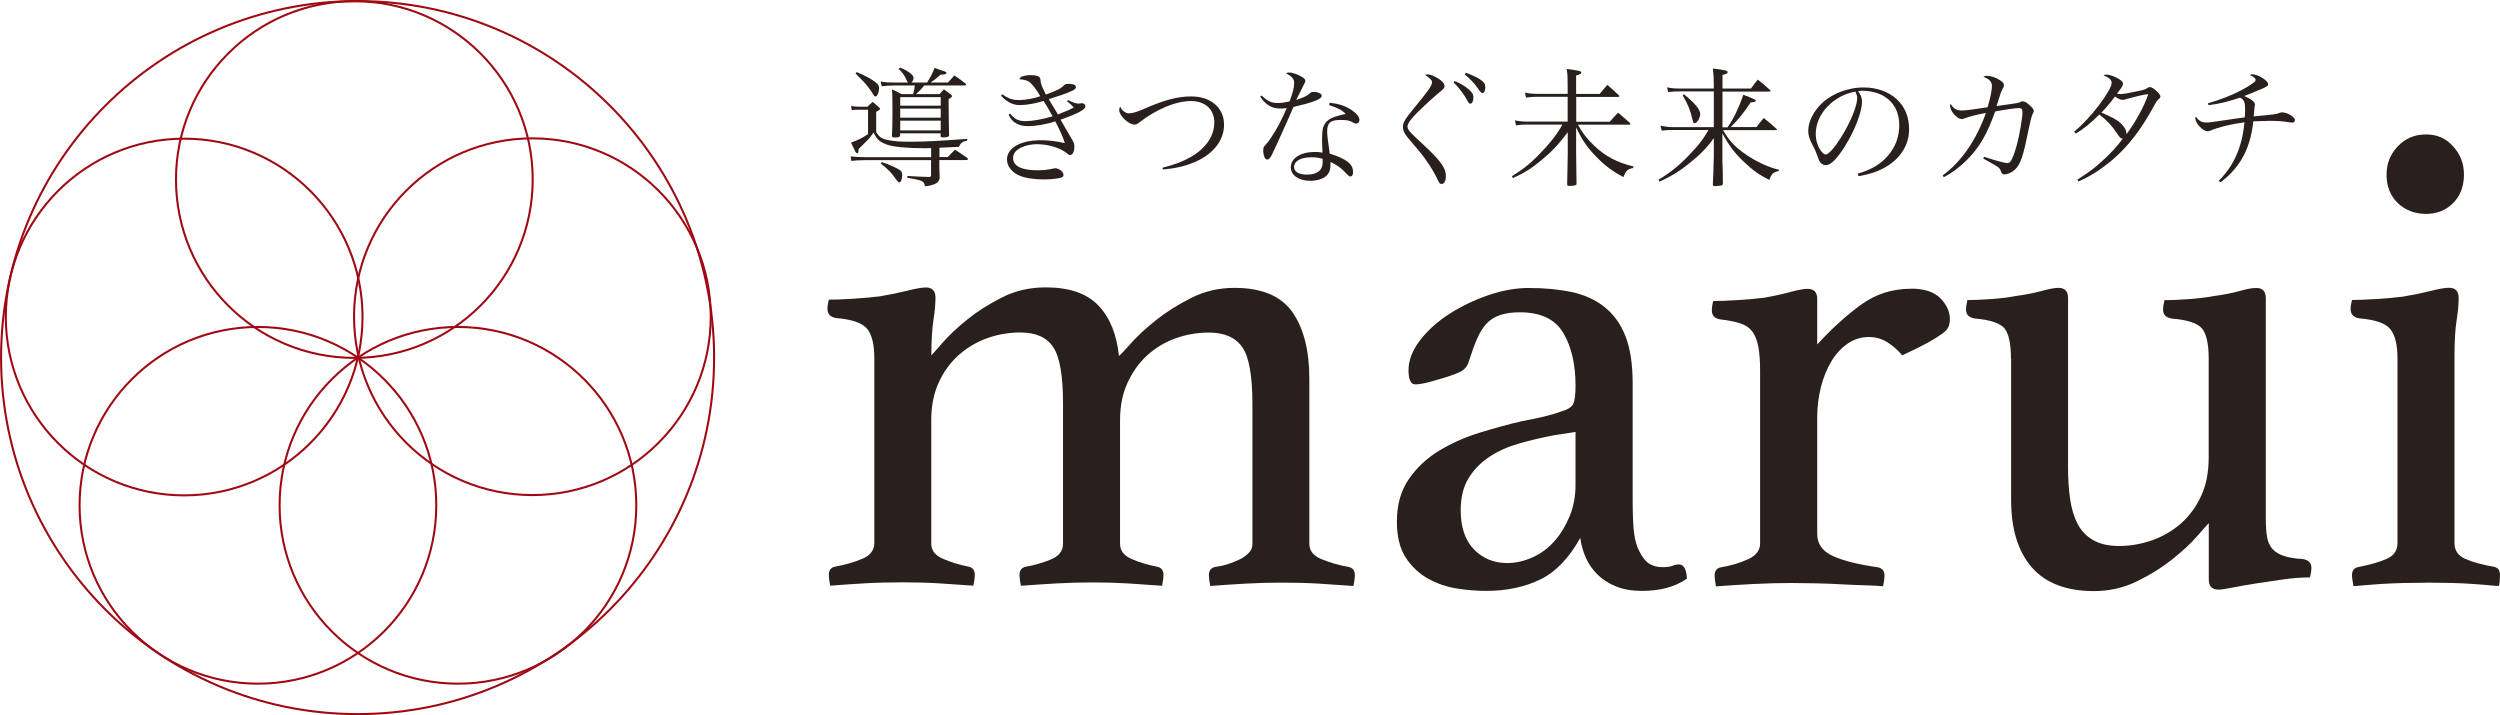
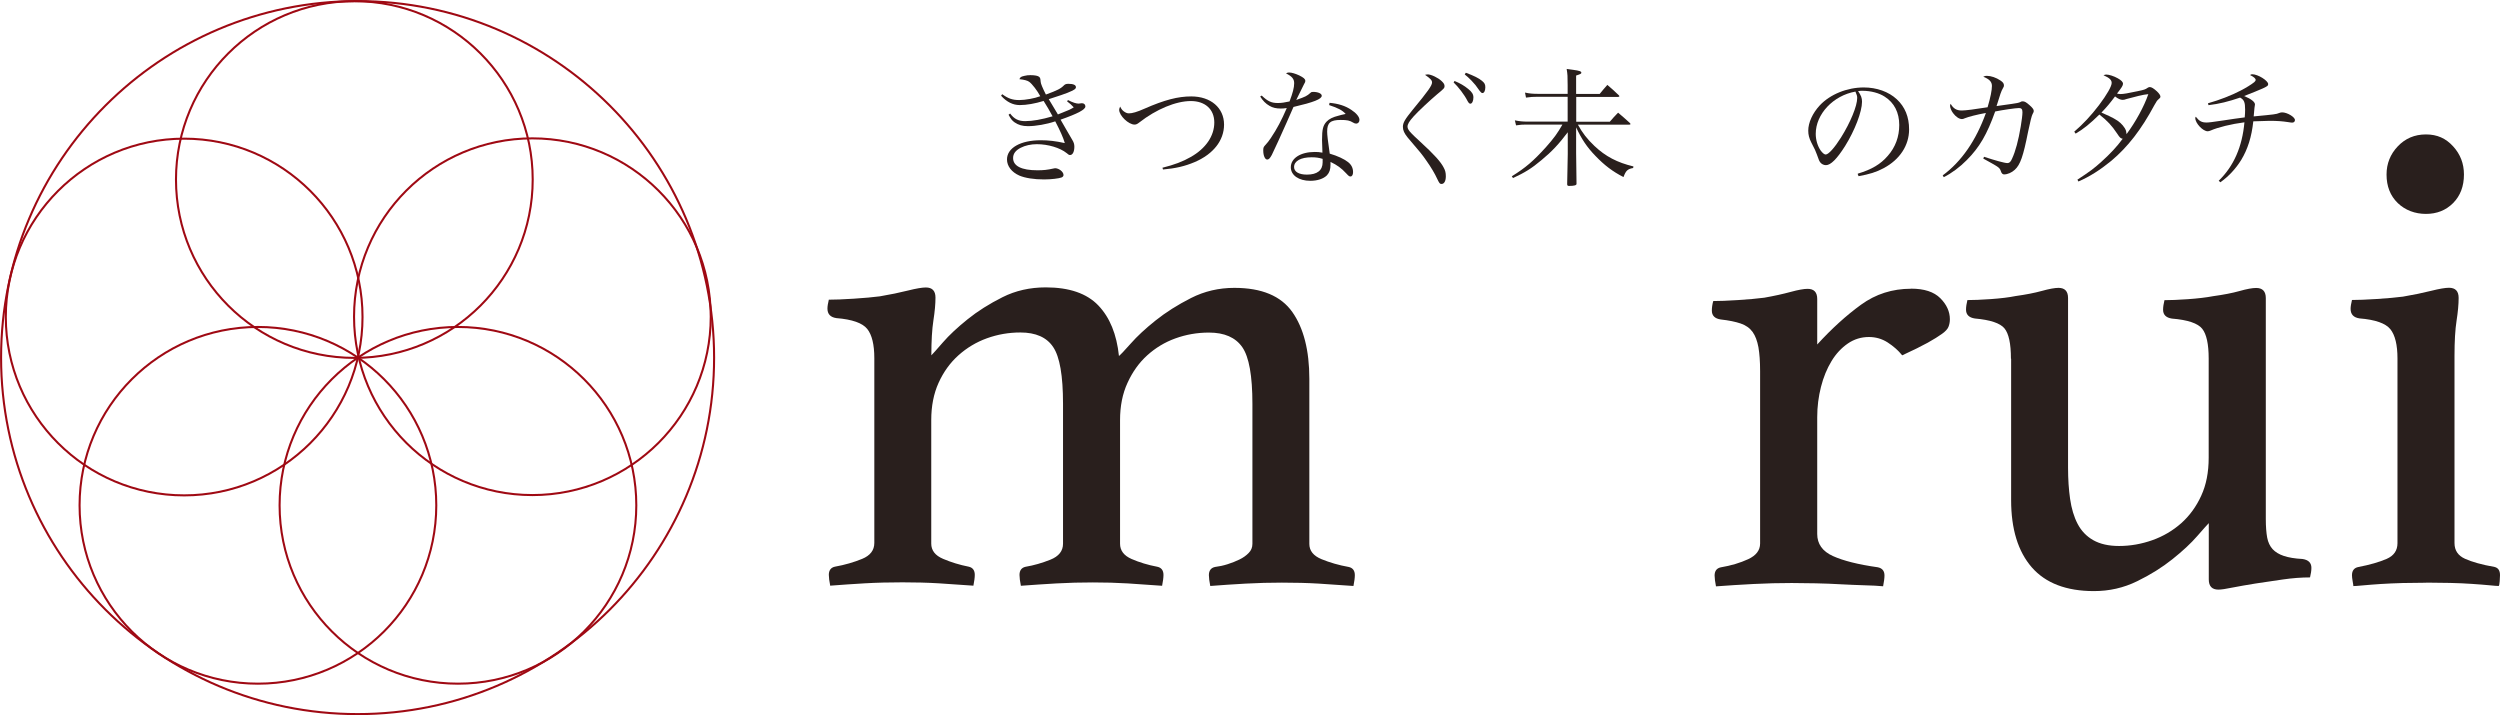
<svg xmlns="http://www.w3.org/2000/svg" id="_レイヤー_2" data-name="レイヤー 2" viewBox="0 0 253.85 72.62">
  <defs>
    <style>
      .cls-1 {
        fill: none;
        stroke: #9f0913;
        stroke-linecap: round;
        stroke-miterlimit: 10;
        stroke-width: .21px;
      }

      .cls-2 {
        fill: #291f1d;
      }
    </style>
  </defs>
  <g id="_レイヤー_1-2" data-name="レイヤー 1">
    <g>
      <path class="cls-2" d="M113.56,36.2c.18-.14.6-.57,1.25-1.31.65-.74,1.49-1.52,2.53-2.35,1.04-.83,2.24-1.59,3.6-2.28,1.36-.69,2.83-1.03,4.4-1.03,2.77,0,4.73.82,5.88,2.45,1.15,1.63,1.73,3.9,1.73,6.79v16.76c0,.69.41,1.21,1.24,1.55.83.34,1.75.61,2.76.79.41.09.62.37.62.83,0,.28-.05.64-.14,1.1-1.2-.09-2.37-.17-3.52-.24-1.15-.07-2.4-.1-3.75-.1-1.21,0-2.44.03-3.68.1-1.25.07-2.44.15-3.59.24-.09-.46-.14-.83-.14-1.1,0-.46.21-.74.62-.83.41-.05.84-.14,1.28-.28.44-.14.84-.3,1.21-.48.37-.18.68-.4.93-.66.25-.25.38-.56.38-.93v-14.21c0-2.85-.34-4.77-1.03-5.76-.69-.99-1.82-1.48-3.38-1.48-1.2,0-2.33.2-3.41.59-1.08.39-2.03.97-2.86,1.72s-1.5,1.69-2,2.79c-.51,1.1-.76,2.37-.76,3.79v12.55c0,.69.39,1.21,1.17,1.55.78.34,1.66.61,2.62.79.41.09.62.37.62.83,0,.28-.05.64-.14,1.1-1.2-.09-2.36-.17-3.48-.24-1.13-.07-2.31-.1-3.55-.1s-2.47.03-3.69.1c-1.22.07-2.43.15-3.62.24-.09-.46-.14-.83-.14-1.1,0-.46.21-.74.62-.83.83-.14,1.67-.38,2.52-.72.85-.34,1.28-.88,1.28-1.62v-14.21c0-2.85-.33-4.77-1-5.76-.66-.99-1.77-1.48-3.33-1.48-1.19,0-2.32.2-3.4.59-1.08.39-2.04.97-2.88,1.72-.85.76-1.52,1.69-2.02,2.79-.5,1.1-.75,2.37-.75,3.79v12.55c0,.69.4,1.21,1.21,1.55.8.34,1.67.61,2.59.79.41.09.62.37.62.83,0,.28-.05.64-.14,1.1-1.2-.09-2.37-.17-3.52-.24-1.15-.07-2.38-.1-3.68-.1s-2.62.03-3.82.1c-1.2.07-2.37.15-3.52.24-.09-.46-.14-.83-.14-1.1,0-.46.21-.74.62-.83,1.01-.18,1.93-.45,2.76-.79.83-.34,1.24-.88,1.24-1.62v-18.76c0-1.38-.24-2.37-.72-2.97-.48-.6-1.53-.97-3.14-1.1-.6-.09-.9-.41-.9-.97,0-.23.05-.53.14-.9.6,0,1.44-.03,2.52-.1,1.08-.07,1.97-.15,2.66-.24,1.07-.18,2.02-.38,2.86-.59.84-.21,1.44-.31,1.81-.31.65,0,.98.34.98,1.03,0,.64-.07,1.41-.21,2.31-.14.9-.21,2.08-.21,3.55.14-.14.53-.57,1.17-1.31.64-.74,1.48-1.52,2.51-2.35,1.03-.83,2.21-1.57,3.54-2.24,1.33-.67,2.8-1,4.4-1,2.38,0,4.16.61,5.33,1.83,1.17,1.22,1.87,2.93,2.1,5.14Z" />
-       <path class="cls-2" d="M170.46,57.31c.51,0,.78.48.83,1.45-1.2.83-2.71,1.24-4.55,1.24-1.02,0-1.9-.15-2.64-.45-.75-.3-1.37-.7-1.89-1.21-.51-.51-.91-1.08-1.19-1.72-.28-.64-.47-1.31-.56-2-1.15,2.07-2.52,3.48-4.1,4.24-1.59.76-3.41,1.14-5.48,1.14-.92,0-1.9-.08-2.93-.24-1.03-.16-2.01-.49-2.93-1-.92-.51-1.68-1.22-2.28-2.14-.6-.92-.9-2.14-.9-3.66,0-1.7.4-3.14,1.21-4.31.8-1.17,1.84-2.14,3.1-2.9,1.26-.76,2.64-1.37,4.14-1.83,1.49-.46,2.93-.85,4.31-1.17.78-.14,1.51-.29,2.17-.45.67-.16,1.25-.33,1.76-.52.64-.18,1.05-.44,1.21-.76.16-.32.24-.94.24-1.86,0-2.16-.41-3.94-1.24-5.35-.83-1.4-2.3-2.1-4.41-2.1-.78,0-1.45.09-2,.28-.55.18-1.01.47-1.38.86-.37.39-.69.91-.97,1.55-.28.64-.55,1.4-.83,2.28-.14.51-.45.87-.93,1.1-.48.23-1.3.51-2.45.83-.28.09-.62.18-1.03.28-.41.09-.76.14-1.03.14-.46,0-.69-.48-.69-1.45s.39-2.02,1.17-3.03c.78-1.01,1.78-1.91,3-2.69,1.22-.78,2.54-1.41,3.97-1.9,1.42-.48,2.78-.72,4.07-.72,1.61,0,3.06.14,4.35.41,1.29.28,2.41.78,3.34,1.52.93.74,1.64,1.72,2.13,2.97.49,1.24.73,2.85.73,4.83v11.86c0,1.61.06,2.77.17,3.48.11.71.29,1.28.52,1.69.32.64.68,1.07,1.07,1.28.39.21.79.31,1.21.31.51,0,.86-.05,1.07-.14.21-.09.42-.14.66-.14ZM159.98,43.86l-2.22.34c-1.2.23-2.37.51-3.5.83-1.13.32-2.14.77-3.02,1.35-.88.58-1.58,1.3-2.12,2.17-.53.87-.8,1.96-.8,3.24,0,1.75.45,3.08,1.35,4,.9.92,2.02,1.38,3.37,1.38.88,0,1.75-.2,2.6-.59.86-.39,1.59-.94,2.22-1.66.62-.71,1.13-1.55,1.53-2.52.39-.97.59-2.02.59-3.17v-5.38Z" />
      <path class="cls-2" d="M194.05,29.31c1.33,0,2.32.32,2.97.97.64.64.97,1.36.97,2.14,0,.28-.05.53-.14.76-.09.23-.31.47-.66.72-.34.25-.83.55-1.45.9-.62.34-1.48.77-2.59,1.28-.41-.51-.91-.94-1.48-1.31-.58-.37-1.21-.55-1.9-.55-.78,0-1.5.22-2.14.66-.64.44-1.2,1.03-1.66,1.79-.46.76-.82,1.63-1.07,2.62-.25.99-.38,2.01-.38,3.07v11.86c0,1.01.53,1.76,1.59,2.24,1.06.48,2.57.86,4.55,1.14.46.09.69.37.69.83,0,.28-.05.64-.14,1.1-.51-.05-1.14-.08-1.9-.1-.76-.02-1.55-.06-2.38-.1-.83-.05-1.68-.08-2.56-.1-.88-.02-1.69-.03-2.44-.03-1.26,0-2.55.03-3.89.1-1.34.07-2.61.15-3.8.24-.09-.46-.14-.83-.14-1.1,0-.46.21-.74.62-.83,1.06-.18,1.99-.46,2.79-.83.8-.37,1.21-.9,1.21-1.59v-17.52c0-.97-.06-1.77-.17-2.41-.12-.64-.31-1.16-.59-1.55-.28-.39-.68-.68-1.21-.86-.53-.18-1.21-.32-2.03-.41-.6-.09-.9-.39-.9-.9,0-.28.04-.6.14-.97.6,0,1.44-.03,2.52-.1,1.08-.07,1.97-.15,2.66-.24,1.02-.18,1.92-.38,2.69-.59.77-.21,1.34-.31,1.71-.31.65,0,.98.34.98,1.03v4.62c1.47-1.61,2.95-2.95,4.45-4.04,1.49-1.08,3.18-1.62,5.07-1.62Z" />
      <path class="cls-2" d="M204.19,36.41c0-1.52-.22-2.54-.66-3.07-.44-.53-1.44-.86-3-1-.6-.09-.9-.39-.9-.9,0-.28.05-.6.14-.97.6,0,1.39-.03,2.38-.1.99-.07,1.83-.17,2.52-.31,1.01-.14,1.9-.31,2.66-.52s1.32-.31,1.69-.31c.64,0,.97.34.97,1.03v17.24c0,1.15.07,2.21.21,3.17.14.97.39,1.81.76,2.52.37.71.9,1.27,1.59,1.66.69.39,1.56.59,2.62.59,1.15,0,2.28-.2,3.38-.59,1.1-.39,2.08-.97,2.93-1.72.85-.76,1.53-1.69,2.03-2.79.51-1.1.76-2.39.76-3.86v-10.07c0-1.47-.22-2.48-.66-3.03-.44-.55-1.46-.9-3.07-1.03-.6-.09-.9-.39-.9-.9,0-.28.05-.6.14-.97.6,0,1.39-.03,2.38-.1.99-.07,1.85-.17,2.59-.31,1.02-.14,1.91-.31,2.66-.52.74-.21,1.3-.31,1.68-.31.65,0,.98.34.98,1.03v22.42c0,.78.05,1.41.14,1.9.09.48.28.87.55,1.17.28.3.66.53,1.14.69.48.16,1.11.27,1.9.31.6.09.9.39.9.9,0,.28-.05.6-.14.97-.87,0-1.79.07-2.76.21-.97.14-1.89.28-2.77.41-.88.14-1.66.28-2.34.41-.67.14-1.15.21-1.43.21-.65,0-.98-.34-.98-1.03v-5.72c-.14.14-.53.58-1.17,1.31-.64.74-1.48,1.52-2.52,2.35s-2.23,1.58-3.59,2.24c-1.36.67-2.82,1-4.38,1-2.81,0-4.91-.81-6.31-2.41-1.4-1.61-2.1-3.89-2.1-6.83v-14.35Z" />
      <path class="cls-2" d="M246.37,59.17c-.79,0-1.59.01-2.4.03-.81.02-1.56.06-2.25.1-.69.05-1.29.09-1.79.14-.51.05-.83.07-.97.07,0-.05-.02-.21-.07-.48-.05-.28-.07-.48-.07-.62,0-.46.21-.74.62-.83,1.2-.23,2.16-.51,2.9-.83.73-.32,1.1-.85,1.1-1.59v-18.76c0-1.38-.24-2.37-.72-2.97-.48-.6-1.53-.97-3.14-1.1-.6-.09-.9-.41-.9-.97,0-.23.05-.53.14-.9.6,0,1.44-.03,2.52-.1,1.08-.07,1.97-.15,2.66-.24,1.07-.18,2.02-.38,2.86-.59.84-.21,1.44-.31,1.81-.31.65,0,.98.34.98,1.03,0,.64-.07,1.41-.21,2.31-.14.9-.21,2.08-.21,3.55v19.04c0,.74.36,1.27,1.07,1.59.71.32,1.71.6,3,.83.37.09.55.37.55.83,0,.14-.01.34-.03.62-.02.28-.06.44-.1.48-.14,0-.45-.02-.93-.07-.48-.05-1.07-.09-1.76-.14-.69-.05-1.44-.08-2.25-.1-.81-.02-1.61-.03-2.4-.03ZM242.33,17.72c0-1.1.38-2.06,1.14-2.86.76-.8,1.71-1.21,2.86-1.21s2.02.4,2.76,1.21c.74.81,1.1,1.76,1.1,2.86,0,1.2-.37,2.16-1.1,2.9-.74.74-1.66,1.1-2.76,1.1s-2.1-.37-2.86-1.1c-.76-.74-1.14-1.7-1.14-2.9Z" />
    </g>
    <g>
-       <path class="cls-2" d="M94.56,15.04c-.33.01-.48.01-.69.01-1.76,0-3.12-.13-3.76-.35-.77-.27-1.08-.53-1.4-1.24-.29.4-.47.64-.77.92q-.58.6-.75.75c-.03.36-.04.43-.16.43-.05,0-.1-.04-.16-.13-.18-.39-.25-.52-.46-.95.83-.31,1.13-.46,1.73-.86v-2.48h-.79c-.4,0-.53,0-.87.04l-.06-.43c.3.07.6.09,1,.09h.66c.22-.22.3-.29.53-.49.31.25.4.33.69.59.04.05.05.09.05.12,0,.08-.04.1-.38.3v2.07c.34.51.56.65,1.14.78.62.13,1.23.18,2.24.18,1.5,0,2.91-.07,5.88-.29l-.04.18c-.38.09-.4.1-.52.2-.14.12-.22.22-.29.43q-.35.01-1.99.09v.95h.84c.31-.33.42-.42.74-.75.51.33.68.44,1.23.82.05.05.09.09.09.13,0,.05-.08.1-.18.1h-2.73v.34c0,.48,0,.61.03,1.3v.13c0,.51-.48.79-1.5.9-.06-.53-.21-.6-1.78-.87v-.18q1.57.09,2.28.1c.1-.04.13-.07.13-.18v-1.53h-6.64c-.57,0-1.13.03-1.46.08l-.06-.46c.39.05.95.08,1.51.08h6.66v-.91ZM86.99,7.32c.92.38,1.55.73,1.98,1.08.22.2.29.31.29.55,0,.22-.06.49-.16.68-.05.1-.12.16-.21.16-.08,0-.13-.04-.21-.17-.14-.27-.52-.79-.74-1.05-.2-.22-.34-.38-1.07-1.11l.12-.13ZM94.14,8.37c.31-.47.61-1.04.75-1.48.27.09.48.17.61.22.56.18.6.21.6.29,0,.13-.16.17-.58.18q-.13.09-.35.29t-.44.34-.22.17h1.75c.29-.31.36-.42.65-.72.49.34.64.44,1.12.82.04.05.06.09.06.12,0,.04-.05.08-.13.08h-4.11c-.3.36-.43.51-.83.88h2.38c.18-.22.25-.29.45-.49.35.25.46.33.78.59.03.04.04.08.04.1,0,.07-.04.1-.35.31,0,1.47.03,2.86.05,3.67-.03.16-.2.21-.64.21-.16,0-.19-.03-.22-.12v-.29h-4.11v.2c-.01.17-.14.22-.56.22-.17,0-.23-.03-.27-.13.04-.9.05-1.56.05-2.48,0-1.25-.01-1.91-.05-2.28.43.2.56.26.98.49h1.16c.09-.29.13-.42.18-.88h-2.12c-.38,0-.81.03-1.25.08l-.1-.48c.56.09.73.1,1.44.1h1.33c-.08-.12-.1-.14-.16-.3-.2-.44-.4-.73-.79-1.09l.17-.13c.57.27.64.31.84.44.35.23.51.42.51.62,0,.14-.06.29-.21.46h1.59ZM89.53,16.46c.56.17,1.38.53,1.75.75.25.14.33.29.33.59,0,.38-.14.72-.29.72-.09,0-.16-.07-.32-.29-.51-.72-.77-.99-1.57-1.63l.1-.14ZM95.52,10.73v-.87h-4.11v.87h4.11ZM91.41,11.03v.92h4.11v-.92h-4.11ZM91.41,12.25v.99h4.11v-.99h-4.11Z" />
      <path class="cls-2" d="M101.77,9.57c.61.44,1.04.59,1.73.59.6,0,1.56-.17,2.13-.39-.3-.56-.82-1.24-1.12-1.46-.17-.13-.52-.22-1-.27.09-.22.17-.26.52-.34.21-.05.36-.07.6-.07.46,0,.77.07.88.17s.13.14.16.51q.01.26.53,1.29c1.2-.44,1.51-.6,1.86-.96.1-.09.22-.13.42-.13.51,0,.77.12.77.34,0,.18-.17.29-.85.57-.21.09-.85.31-1.91.65q.13.22.29.48c.08.13.29.49.64,1.07,1.03-.4,1.27-.51,1.61-.72-.27-.29-.36-.36-.68-.61l.09-.13c.49.25.83.36,1.09.36l.23-.03s.08-.01.1-.01c.21,0,.35.13.35.33,0,.31-.75.72-2.52,1.34.4.69.47.81.58,1.01q.3.53.6,1.03c.16.25.22.46.22.7,0,.51-.17.85-.43.85-.12,0-.16-.03-.36-.2-.66-.53-1.87-.9-3.02-.9-.6,0-1.18.13-1.63.36-.53.27-.78.61-.78,1.05,0,.81.86,1.24,2.46,1.24.64,0,1.01-.04,1.64-.18.06-.01.12-.03.16-.03.39,0,.86.36.86.69,0,.1-.07.2-.2.25-.25.1-1.04.2-1.78.2-1.01,0-1.91-.14-2.5-.39-.79-.35-1.26-.96-1.26-1.64,0-1.17,1.38-1.95,3.43-1.95.77,0,1.5.08,2.44.29-.14-.52-.49-1.29-.97-2.21-.87.3-1.98.49-2.77.49-.56,0-.97-.12-1.35-.38-.26-.18-.4-.36-.62-.78l.16-.12c.42.56.85.77,1.53.77.75,0,1.7-.17,2.78-.49-.27-.51-.61-1.09-.91-1.56-.87.27-1.73.42-2.42.42s-1.33-.31-1.9-.95l.1-.14Z" />
      <path class="cls-2" d="M118.04,17.03c1.2-.3,2.05-.62,2.87-1.09,1.52-.86,2.39-2.13,2.39-3.5s-.96-2.18-2.38-2.18c-1.52,0-3.51.83-5.23,2.17-.21.17-.34.22-.49.22-.61,0-1.56-.91-1.56-1.5,0-.09.03-.17.1-.33.13.27.21.36.36.48.19.14.35.21.53.21.34,0,.83-.14,1.57-.47,2.05-.9,3.41-1.25,4.76-1.25,1.98,0,3.33,1.16,3.33,2.86,0,1.61-1.09,3-2.99,3.81-.99.42-1.94.64-3.21.75l-.06-.2Z" />
      <path class="cls-2" d="M128.12,9.71c.62.59.99.75,1.64.75.34,0,.69-.05,1.18-.16.32-.85.47-1.39.47-1.85,0-.43-.21-.69-.83-1,.14-.08.21-.09.31-.09.26,0,.66.12,1.04.3.44.22.61.36.61.55,0,.1-.03.18-.13.34-.05.1-.32.64-.79,1.6.96-.34,1.08-.4,1.44-.72.1-.09.14-.1.27-.1.51,0,.88.17.88.39,0,.34-.81.66-2.87,1.14-.12.26-.34.79-.69,1.57-.39.9-1.39,3.08-1.51,3.3-.19.35-.31.47-.47.47-.22,0-.4-.4-.4-.92,0-.26.03-.34.14-.47.29-.31.44-.51.62-.78.64-.95,1.1-1.83,1.63-3.06-.29.04-.4.05-.61.05-.47,0-.82-.08-1.14-.27-.39-.22-.69-.53-.95-.95l.16-.1ZM135,10.44c.9.08,1.62.31,2.22.72.51.33.82.72.82,1.01,0,.22-.13.38-.34.38-.1,0-.18-.03-.3-.1-.36-.22-.61-.27-1.27-.27-1.04,0-1.37.29-1.37,1.18,0,.35.07.91.26,2.24.79.23,1.47.55,1.85.85.35.27.52.61.52,1.03,0,.26-.1.44-.26.44-.13,0-.18-.04-.46-.34-.47-.51-.9-.82-1.57-1.14v.25c0,.52-.1.82-.36,1.11-.35.35-.96.56-1.69.56-1.17,0-1.98-.56-1.98-1.38,0-.91.99-1.55,2.43-1.55.3,0,.44.01.78.07-.04-1.03-.04-1.13-.04-1.29,0-1.07.1-1.47.46-1.86.26-.27.62-.46,1.24-.61.19-.05.22-.07.7-.17-.35-.38-.75-.59-1.68-.9l.04-.21ZM134.3,16.13c-.4-.12-.7-.16-1.12-.16-1.1,0-1.78.38-1.78.99,0,.48.49.77,1.3.77,1.05,0,1.6-.43,1.6-1.25v-.35Z" />
      <path class="cls-2" d="M144.95,7.55c.36,0,1.08.34,1.44.69.21.2.29.33.29.51s-.06.26-.75.82c-.7.59-1.98,1.78-2.39,2.25-.46.51-.62.79-.62,1.05,0,.18.13.4.39.66q.18.2.91.87c1.42,1.3,2.08,2.03,2.39,2.65.14.26.2.49.2.85,0,.49-.17.78-.44.78-.17,0-.22-.07-.44-.53-.23-.51-.64-1.2-1.09-1.83-.48-.69-.55-.77-1.9-2.35-.35-.43-.49-.74-.49-1.09,0-.42.21-.77,1-1.74,1.57-1.9,1.96-2.46,1.96-2.77,0-.22-.17-.4-.71-.77.09-.03.16-.04.27-.04ZM147.69,8.22c.56.23.99.48,1.39.81.38.3.53.55.53.86,0,.36-.13.64-.31.64-.1,0-.18-.08-.3-.3-.29-.59-.94-1.43-1.4-1.86l.09-.14ZM148.85,7.39c.81.3,1.31.55,1.62.81.27.22.35.36.35.66,0,.35-.12.59-.29.59-.09,0-.18-.08-.29-.23-.42-.6-.44-.62-.83-1.04-.3-.3-.44-.43-.68-.62l.1-.16Z" />
      <path class="cls-2" d="M162.43,9.54c.33-.4.43-.53.78-.92.52.44.68.59,1.16,1.05.04.04.06.07.06.09,0,.05-.04.08-.13.08h-4.25v2.52h3.41c.36-.42.48-.55.84-.92.53.44.69.59,1.2,1.05.04.05.06.08.06.1,0,.04-.04.07-.13.07h-5.21c.46.83.92,1.44,1.68,2.16,1.13,1.07,2.33,1.69,3.96,2.08l-.03.16c-.57.1-.74.27-.98.92-1.1-.56-1.94-1.2-2.85-2.15-.86-.88-1.42-1.73-1.96-2.9v2.61q.03,2.41.04,3.08v.05c0,.14-.22.21-.75.21-.14,0-.18-.03-.2-.16q.01-.64.03-1.53,0-.46.03-1.55v-2.21c-.88,1.17-1.61,1.96-2.67,2.83-1.01.85-1.7,1.27-2.89,1.82l-.12-.18c1.4-.87,2.17-1.53,3.45-2.94.82-.92,1.18-1.42,1.69-2.31h-3.71c-.33,0-.56.01-1,.08l-.12-.51c.43.09.78.13,1.34.13h4.02v-2.52h-3.16c-.35,0-.58.01-1.07.08l-.1-.51c.45.1.79.13,1.39.13h2.94v-.87c0-.91-.01-1.11-.1-1.66.29.04.53.08.66.09.66.09.83.16.83.29,0,.1-.07.14-.53.29v1.87h2.38Z" />
-       <path class="cls-2" d="M175.43,12.9c.58-.81,1.12-1.92,1.59-3.28,1.24.49,1.26.51,1.26.6,0,.12-.09.14-.51.17-.71,1.07-1.36,1.87-2.04,2.51h2.63c.3-.4.39-.53.73-.92.57.46.75.6,1.3,1.11.03.03.04.05.04.07,0,.05-.01.05-.16.05h-5.32c.61,1.03,1.12,1.6,2.02,2.26.73.55,1.62,1.04,2.46,1.38.42.17.64.25,1.21.38l-.03.13c-.56.13-.73.27-.95.91-1-.49-1.7-.99-2.6-1.85-.96-.91-1.53-1.69-2.17-2.89v1.99c0,.78,0,.87.04,1.99q.01.61.01,1.17c-.04.13-.08.16-.36.18-.06.01-.42.04-.44.04-.14,0-.21-.04-.22-.16q.04-.51.1-2.9v-1.82c-.7.99-1.43,1.73-2.6,2.65-.96.77-1.68,1.2-2.9,1.77l-.13-.18c1.37-.83,2.24-1.56,3.39-2.8.81-.86,1.13-1.29,1.7-2.26h-3.65c-.51,0-.65.01-1.1.07l-.13-.52c.43.1.83.16,1.26.16h4.16v-3.63h-3.41c-.49,0-.71.01-1.22.07l-.12-.48c.56.1.66.12,1.46.12h3.29v-.43c0-.56-.04-1.14-.1-1.6,1.14.13,1.51.21,1.51.36,0,.12-.14.2-.53.29v1.38h2.89c.29-.4.38-.52.69-.91.56.44.73.59,1.26,1.07.03.03.05.07.05.08,0,.04-.05.07-.12.07h-4.77v3.63h.55ZM170.98,9.57c1.1.88,1.66,1.55,1.66,1.99,0,.42-.32.95-.57.95-.12,0-.13-.04-.22-.38-.21-.94-.47-1.57-.99-2.44l.12-.12Z" />
      <path class="cls-2" d="M188.65,17.63c1.4-.42,2.3-.95,3.04-1.81.77-.87,1.16-1.94,1.16-3.13,0-1.26-.51-2.26-1.47-2.87-.57-.38-1.43-.6-2.25-.6-.16,0-.25,0-.46.03.31.46.4.7.4,1.08,0,1.01-.73,2.91-1.72,4.5-.82,1.3-1.46,1.94-1.94,1.94-.22,0-.43-.1-.57-.27-.12-.16-.14-.21-.36-.83-.12-.34-.19-.49-.57-1.22-.21-.42-.3-.77-.3-1.18,0-.82.44-1.78,1.17-2.57,1.05-1.12,2.77-1.82,4.47-1.82,1.31,0,2.52.43,3.35,1.2s1.25,1.79,1.25,3.06c0,1.63-.95,3.07-2.59,3.94-.75.4-1.43.61-2.54.81l-.09-.22ZM184.37,13.59c0,.62.19,1.26.52,1.72.18.23.35.38.49.38.29,0,.91-.7,1.55-1.72.96-1.53,1.65-3.21,1.65-4.02,0-.2-.04-.33-.18-.65-2.26.4-4.03,2.29-4.03,4.29Z" />
      <path class="cls-2" d="M197.26,17.81c1.92-1.42,3.38-3.54,4.39-6.34-.9.16-1.78.39-2.12.53-.18.08-.23.09-.32.09-.27,0-.62-.23-.9-.61-.17-.22-.3-.55-.3-.73,0-.07.01-.12.06-.21.27.48.6.68,1.12.68.39,0,1.33-.12,2.63-.33.3-1.01.44-1.74.44-2.16s-.25-.69-.88-.94c.16-.08.22-.09.36-.09.42,0,.95.18,1.38.47.27.18.36.31.36.51,0,.09-.01.13-.13.33-.13.22-.26.57-.62,1.76.46-.07,1.38-.2,1.55-.22q.64-.08.85-.18c.1-.07.16-.08.26-.08.18,0,.34.08.68.38.3.26.44.44.44.6,0,.09-.03.14-.12.31q-.13.22-.46,1.81c-.49,2.48-.79,3.34-1.35,3.85-.31.29-.74.47-1.09.47-.14,0-.26-.12-.31-.3-.08-.26-.18-.38-.49-.57-.14-.09-.58-.34-1.31-.74l.08-.18c1.09.36,2.09.64,2.37.64.21,0,.34-.13.48-.46.34-.73.64-1.83.88-3.28.1-.61.17-1.14.17-1.42,0-.31-.1-.43-.35-.43-.34,0-1.69.2-2.42.35-.83,2.33-1.6,3.65-2.89,4.94-.69.7-1.53,1.33-2.33,1.73l-.1-.17Z" />
-       <path class="cls-2" d="M210.93,18.25c1.24-.81,1.69-1.14,2.43-1.81.94-.85,1.57-1.53,2.18-2.35-.21-.04-.29-.1-.56-.52-.55-.82-.98-1.29-1.81-1.94-.92.91-1.61,1.47-2.41,1.94l-.14-.2c.92-.79,1.7-1.63,2.51-2.69.82-1.09,1.29-1.92,1.29-2.26,0-.3-.22-.51-.83-.78.13-.05.18-.07.29-.07.27,0,.77.16,1.16.38.36.2.53.38.53.55,0,.18-.12.38-.61,1,.16.04.23.05.36.05.3,0,.75-.08,1.73-.29.68-.14.79-.18,1.03-.35.06-.04.14-.07.21-.07.17,0,.39.13.73.44.22.21.35.4.35.53,0,.09-.05.16-.18.26-.16.13-.21.21-.43.6-1.34,2.5-2.7,4.25-4.39,5.67-1.11.91-2.21,1.61-3.33,2.09l-.1-.2ZM217.14,9.74q-1.05.26-1.2.31c-.22.08-.29.09-.4.09-.22,0-.46-.1-.78-.35-.49.66-.83,1.07-1.38,1.64q.96.42,1.25.59c.57.31.87.6,1.13,1.01.12.21.14.31.17.59.92-1.24,1.78-2.8,2.21-4.06-.33.03-.56.08-1,.18Z" />
+       <path class="cls-2" d="M210.93,18.25c1.24-.81,1.69-1.14,2.43-1.81.94-.85,1.57-1.53,2.18-2.35-.21-.04-.29-.1-.56-.52-.55-.82-.98-1.29-1.81-1.94-.92.91-1.61,1.47-2.41,1.94l-.14-.2c.92-.79,1.7-1.63,2.51-2.69.82-1.09,1.29-1.92,1.29-2.26,0-.3-.22-.51-.83-.78.13-.05.18-.07.29-.07.27,0,.77.16,1.16.38.36.2.53.38.53.55,0,.18-.12.38-.61,1,.16.04.23.05.36.05.3,0,.75-.08,1.73-.29.68-.14.79-.18,1.03-.35.06-.04.14-.07.21-.07.17,0,.39.13.73.44.22.21.35.4.35.53,0,.09-.05.16-.18.26-.16.13-.21.21-.43.6-1.34,2.5-2.7,4.25-4.39,5.67-1.11.91-2.21,1.61-3.33,2.09l-.1-.2ZM217.14,9.74q-1.05.26-1.2.31c-.22.08-.29.09-.4.09-.22,0-.46-.1-.78-.35-.49.66-.83,1.07-1.38,1.64q.96.42,1.25.59c.57.31.87.6,1.13,1.01.12.21.14.31.17.59.92-1.24,1.78-2.8,2.21-4.06-.33.03-.56.08-1,.18" />
      <path class="cls-2" d="M224.25,10.47c1.07-.3,2.33-.78,3.26-1.27.51-.26,1.1-.62,1.39-.86.09-.08.14-.16.14-.23,0-.14-.2-.31-.57-.49.09-.07.14-.08.23-.08.57,0,1.61.65,1.61,1,0,.16-.06.21-.55.44-.31.14-1.04.44-1.89.77.72.3,1.1.6,1.1.86,0,.03-.01.13-.05.34-.01.13-.04.44-.08.87,2.12-.2,2.29-.22,2.57-.34.09-.04.21-.07.32-.07.51,0,1.3.47,1.3.78,0,.16-.12.26-.27.26-.09,0-.1,0-.42-.05-.58-.09-1.08-.13-1.9-.13-.07,0-.57.01-1.64.05-.17,1.59-.56,2.81-1.22,3.91-.56.91-1.3,1.7-2.13,2.28l-.16-.16c1.52-1.47,2.39-3.45,2.61-5.93-1.33.17-2.7.51-3.42.83-.13.05-.22.08-.31.08-.49,0-1.26-.82-1.26-1.34,0-.05.01-.08.05-.14.36.46.61.59,1.1.59.22,0,.55-.04,1.69-.21.86-.14,1.51-.22,2.18-.31.03-.35.04-.53.04-.79,0-.74-.1-1-.51-1.22-1.17.4-2.12.64-3.21.77l-.05-.2Z" />
    </g>
    <g>
      <circle class="cls-1" cx="35.98" cy="18.23" r="18.11" />
      <circle class="cls-1" cx="18.7" cy="32.19" r="18.11" />
      <circle class="cls-1" cx="54.06" cy="32.16" r="18.11" />
      <circle class="cls-1" cx="26.19" cy="51.31" r="18.11" />
      <circle class="cls-1" cx="46.5" cy="51.31" r="18.11" />
      <circle class="cls-1" cx="36.31" cy="36.31" r="36.2" />
    </g>
  </g>
</svg>